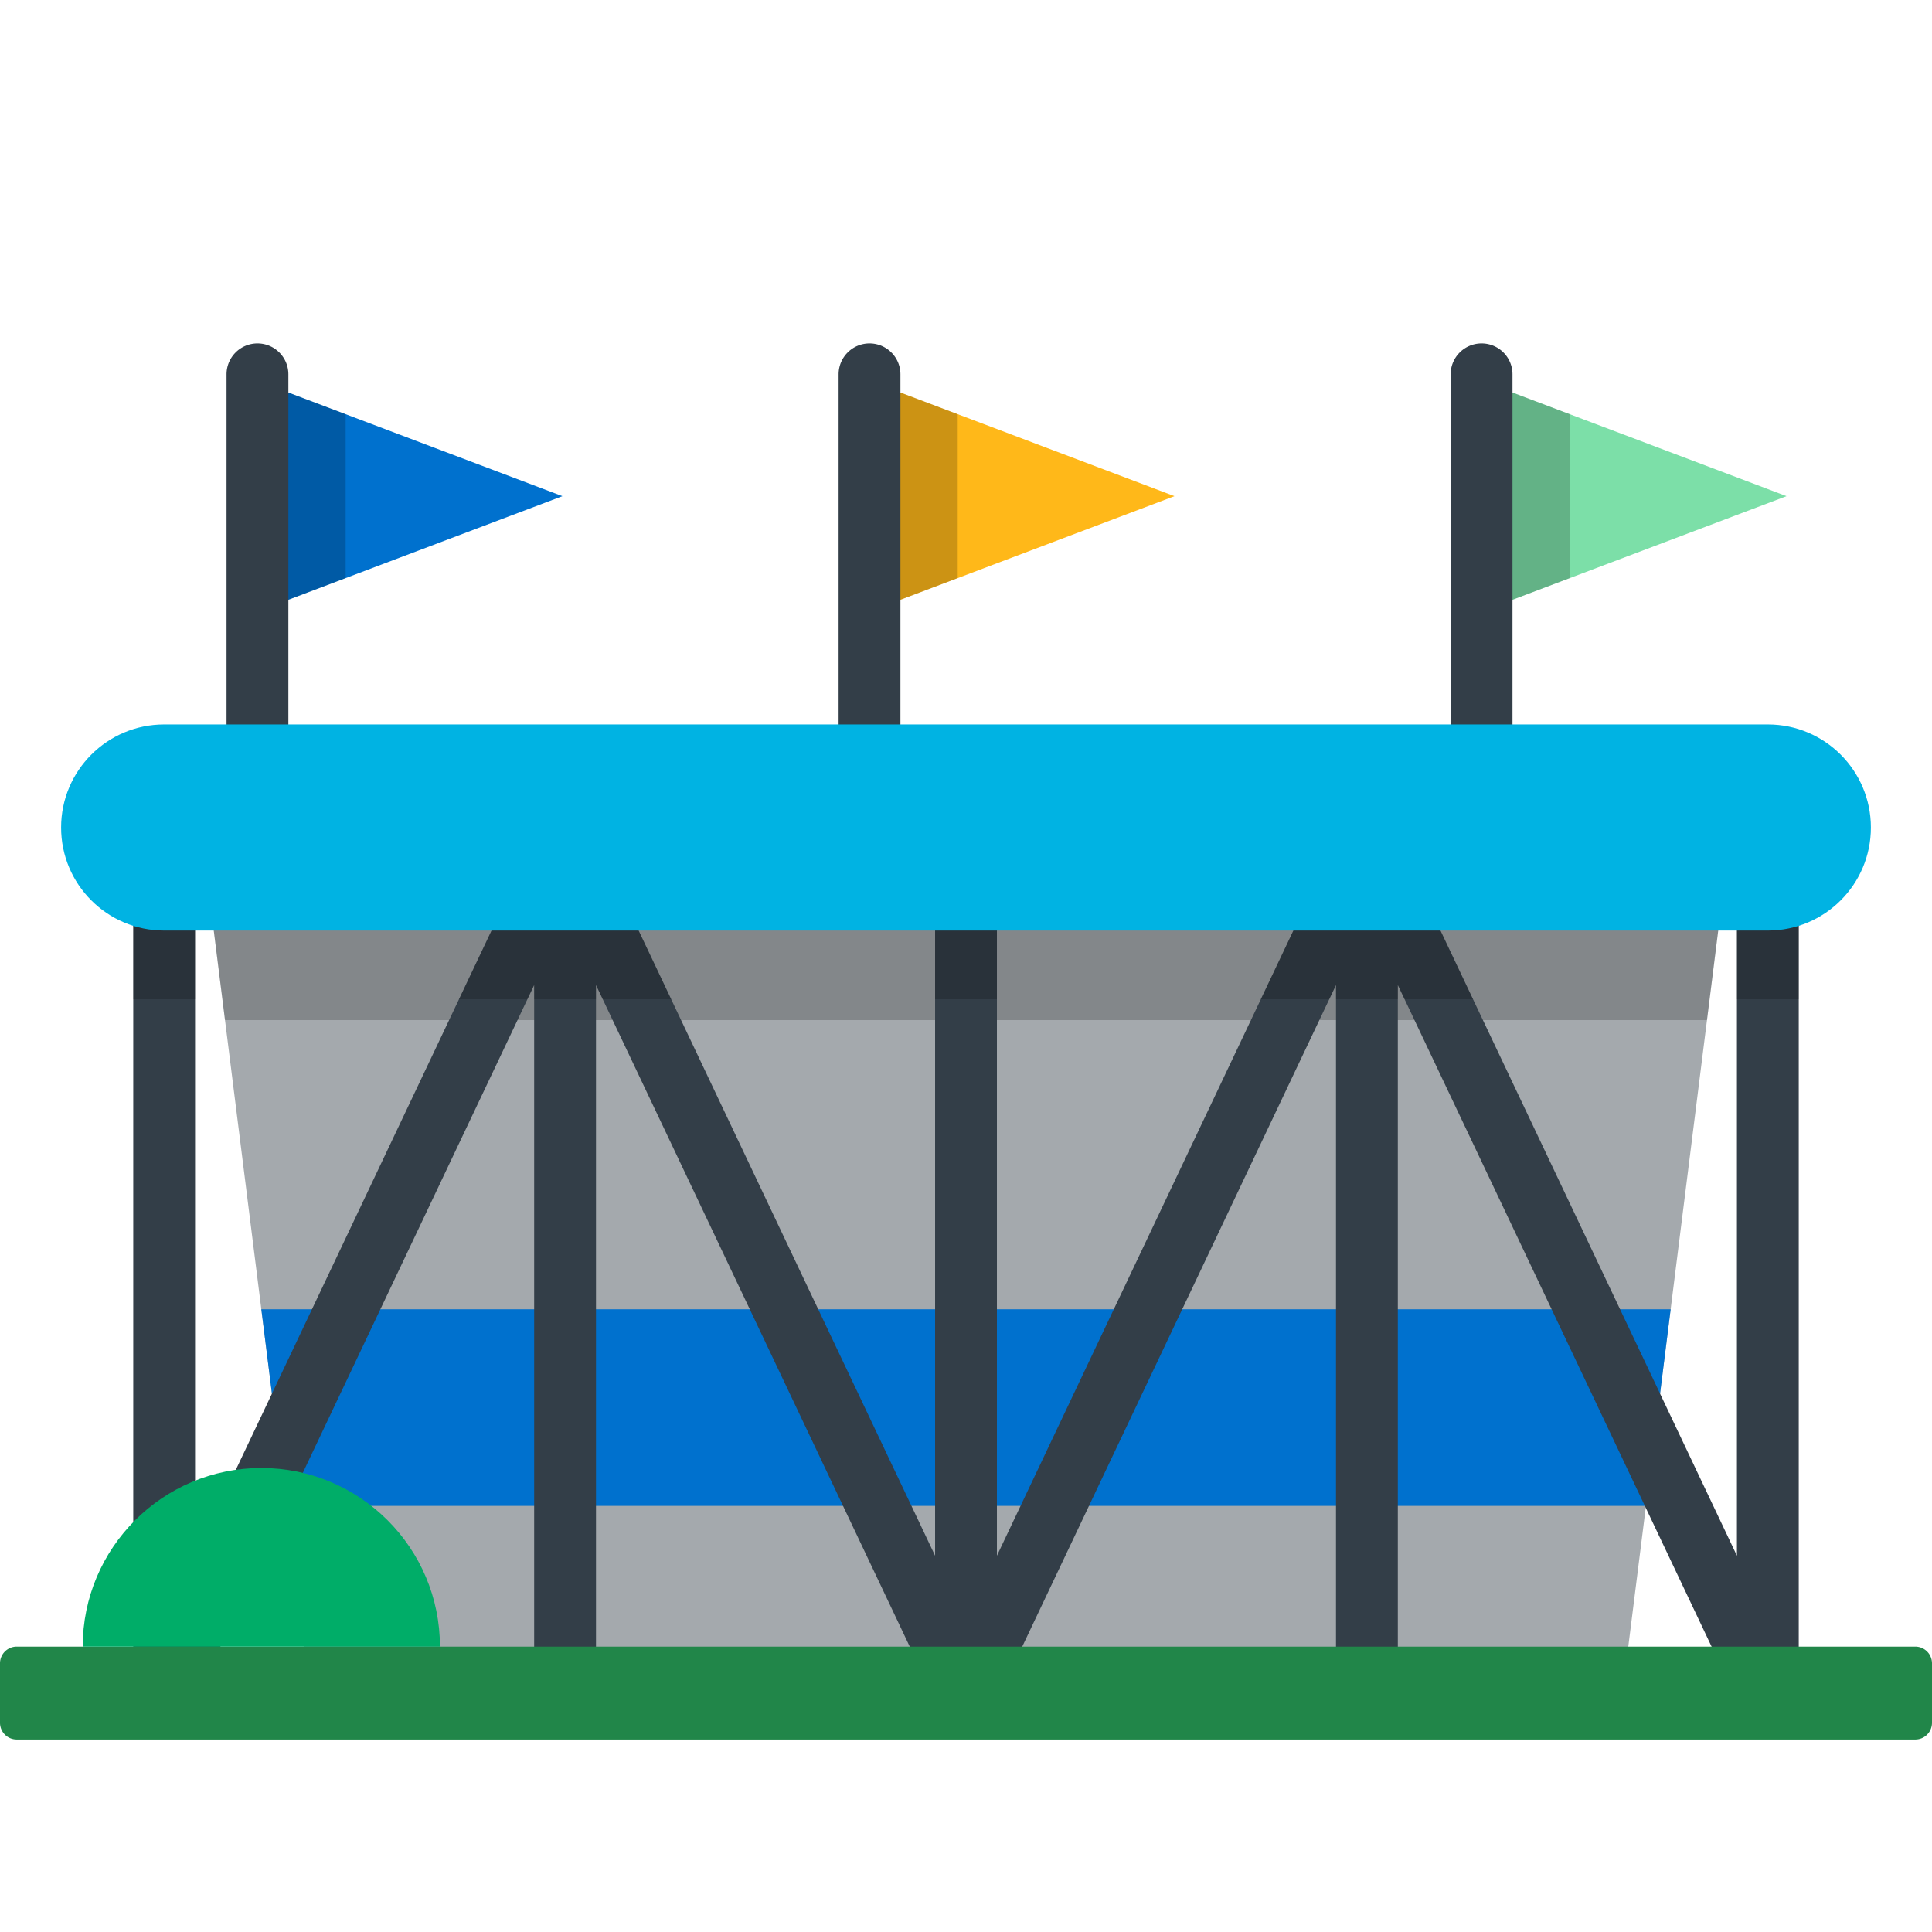
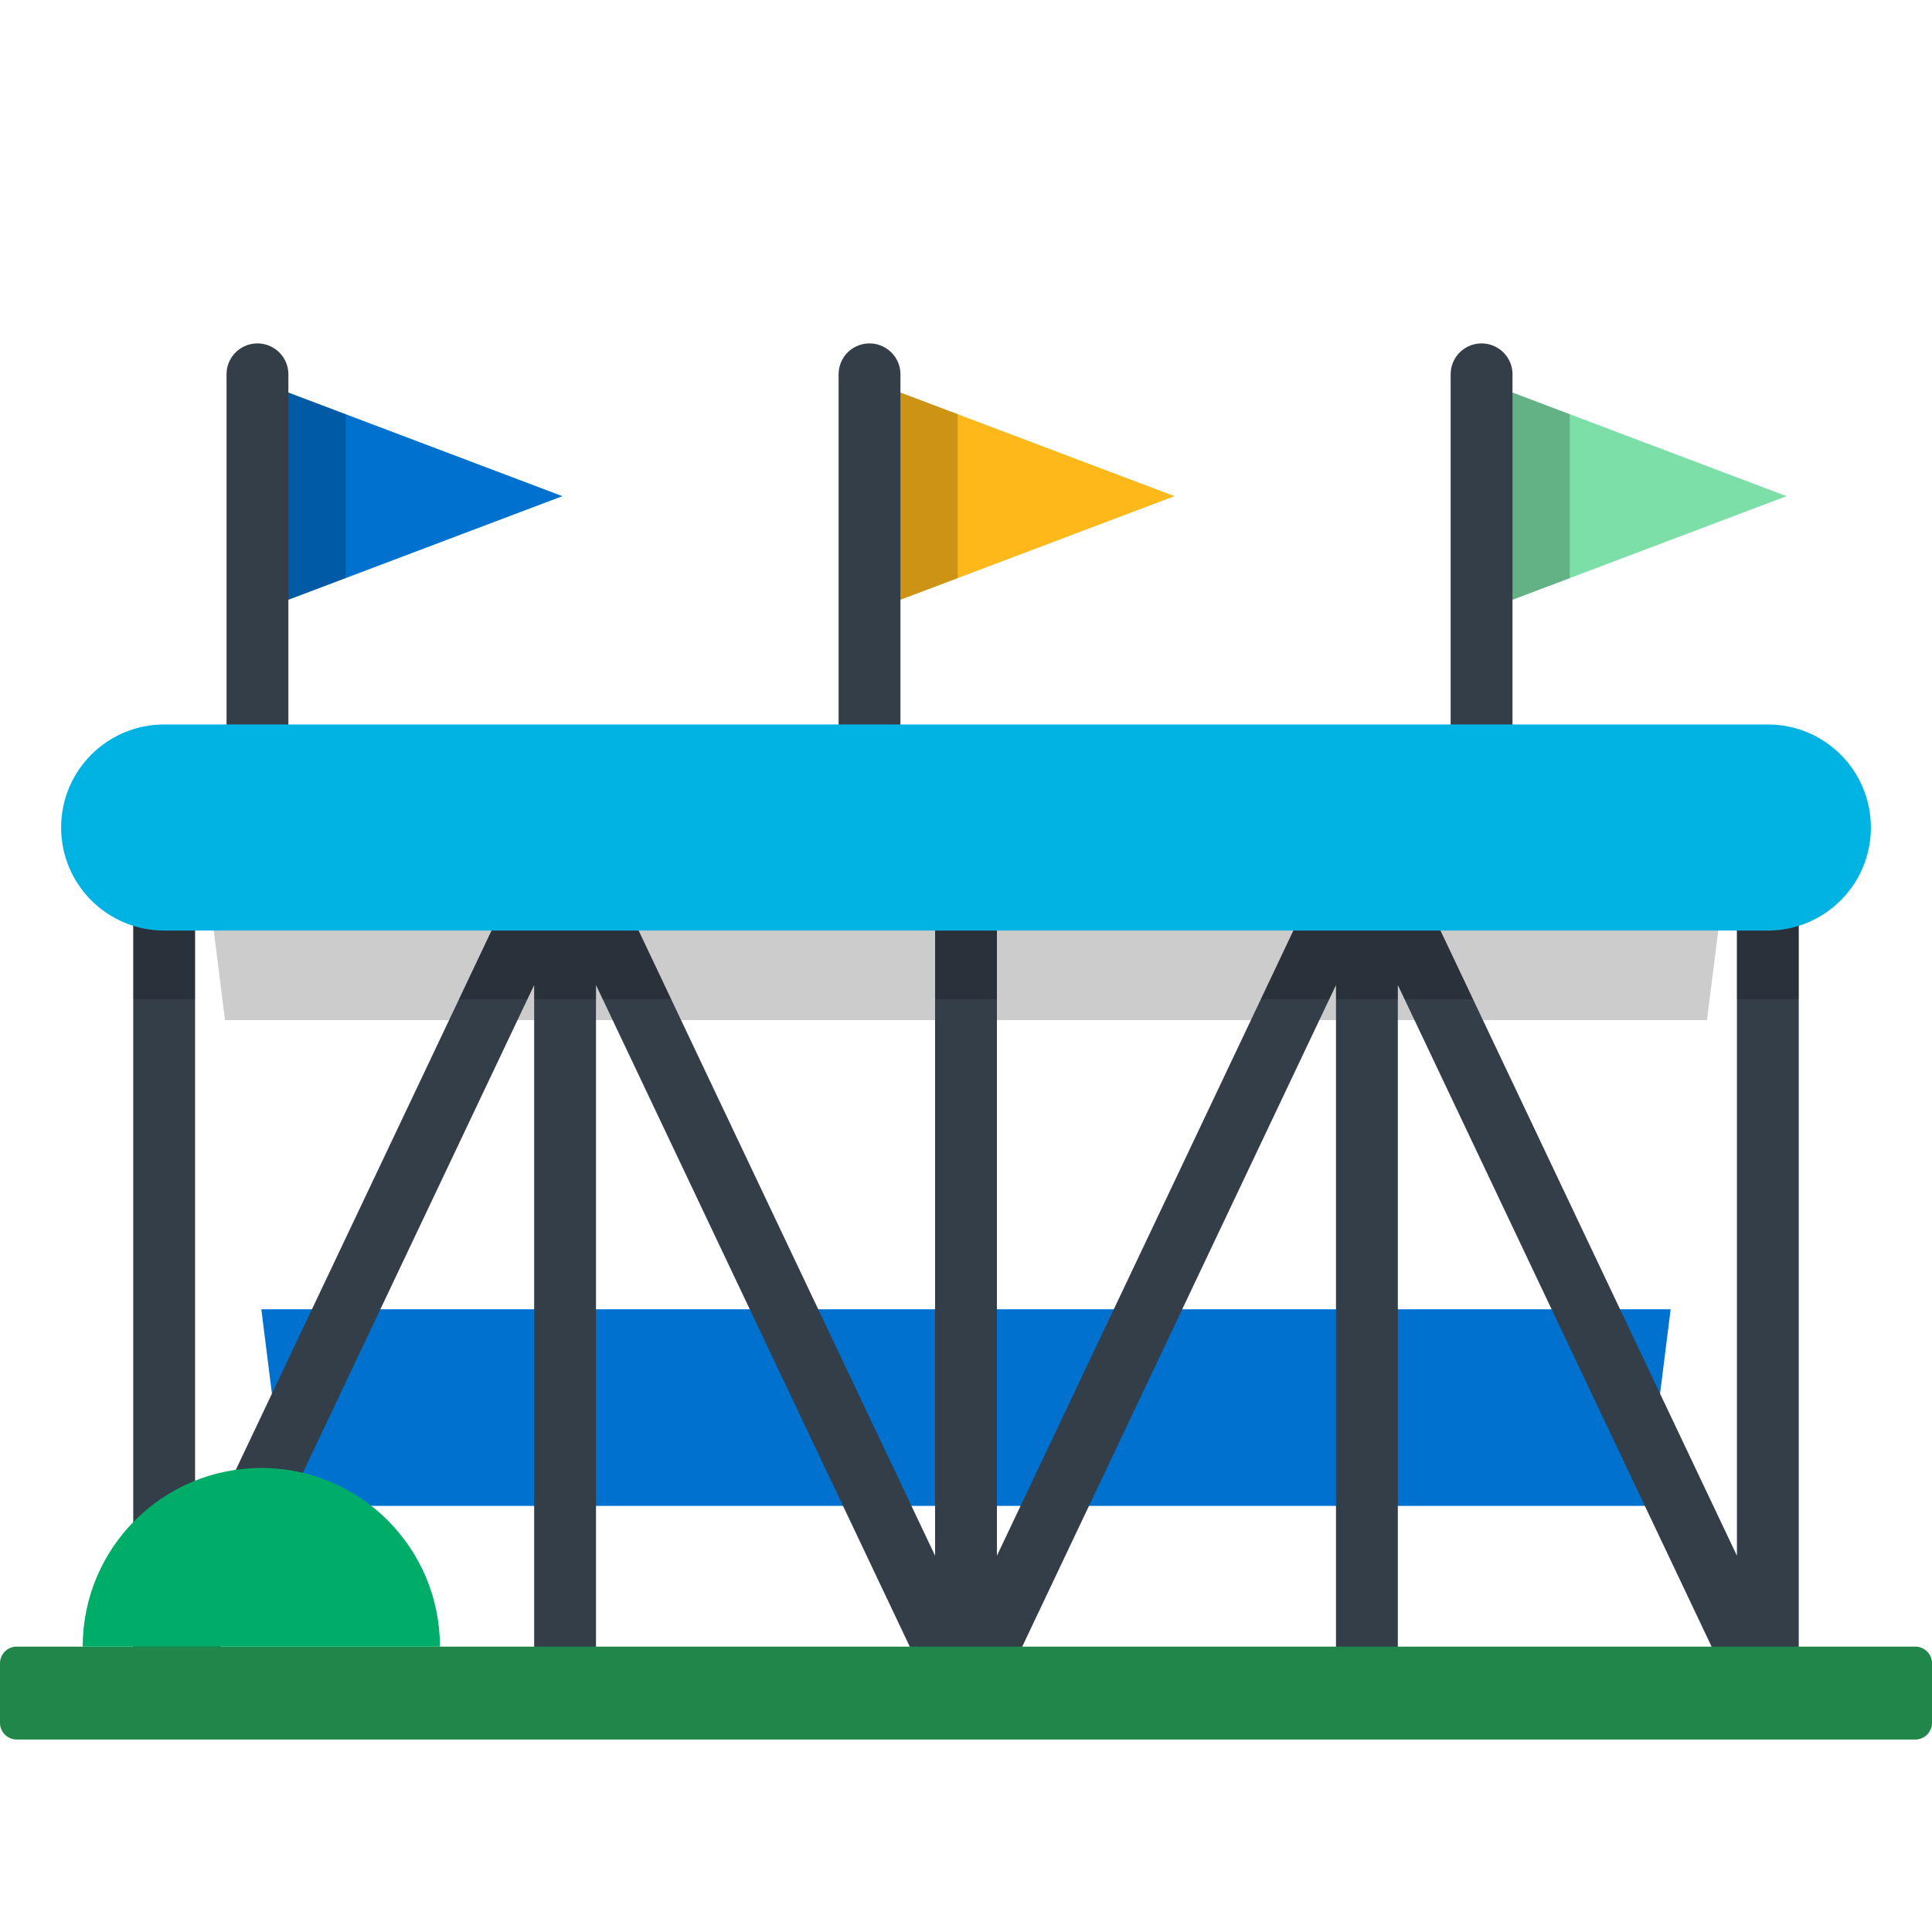
<svg xmlns="http://www.w3.org/2000/svg" viewBox="0 -20 512 512">
  <path fill="#0071ce" d="M149.043 111.487L68.229 80.934v61.105z" />
  <path opacity=".2" d="M68.229 80.934v61.105l23.372-8.836V89.77z" />
  <path d="M68.229 189.35a8.192 8.192 0 0 1-8.193-8.193V79.205c0-4.525 3.667-8.193 8.193-8.193s8.193 3.668 8.193 8.193v101.952a8.193 8.193 0 0 1-8.193 8.193z" fill="#333e48" />
  <path fill="#ffb819" d="M311.246 111.487l-80.815-30.553v61.105z" />
  <path opacity=".2" d="M230.431 80.934v61.105l23.373-8.836V89.77z" />
  <path d="M230.431 189.35a8.192 8.192 0 0 1-8.193-8.193V79.205c0-4.525 3.667-8.193 8.193-8.193s8.193 3.668 8.193 8.193v101.952a8.193 8.193 0 0 1-8.193 8.193z" fill="#333e48" />
  <path fill="#7cdfa8" d="M473.448 111.487l-80.815-30.553v61.105z" />
-   <path opacity=".2" d="M392.633 80.934v61.105l23.373-8.836V89.77z" />
+   <path opacity=".2" d="M392.633 80.934v61.105l23.373-8.836V89.77" />
  <path d="M392.633 189.35a8.192 8.192 0 0 1-8.193-8.193V79.205c0-4.525 3.667-8.193 8.193-8.193s8.193 3.668 8.193 8.193v101.952a8.193 8.193 0 0 1-8.193 8.193z" fill="#333e48" />
-   <path fill="#a4a9ad" d="M456.319 218.869H55.676l26.354 209.81h347.936z" />
  <path fill="#0071ce" d="M69.254 326.971L75.8 379.08h360.395l6.545-52.109z" />
  <path opacity=".2" d="M55.676 218.869l3.953 31.471h392.738l3.952-31.471z" />
  <path d="M460.304 204.635v187.648l-90.653-191.158-7.402 3.511-7.402-3.511-90.653 191.158V204.635h-16.385v187.648l-90.653-191.158-7.402 3.511-7.402-3.511-90.656 191.158V204.635H35.311v224.043a8.193 8.193 0 0 0 15.595 3.511l90.653-191.158v187.648h16.385V241.031l90.653 191.158a8.19 8.19 0 0 0 14.804 0l90.653-191.158v187.648h16.385V241.031l90.653 191.158a8.194 8.194 0 0 0 15.595-3.511V204.635h-16.383z" fill="#333e48" />
  <path d="M247.807 244.803h16.385v-25.935h-16.385v25.935zm-212.496 0h16.385v-25.935H35.311v25.935zm98.624-25.934l-12.3 25.935h18.135l1.789-3.773v3.773h16.385v-3.773l1.789 3.773h18.134l-12.3-25.935h-31.632zm326.369 0v25.935h16.385v-25.935h-16.385zm-113.873 0l-12.298 25.935h18.134l1.789-3.773v3.773h16.385v-3.773l1.789 3.773h18.134l-12.298-25.935h-31.635z" opacity=".2" />
  <path d="M468.496 226.609H43.504c-15.082 0-27.309-12.227-27.309-27.309s12.227-27.309 27.309-27.309h424.992c15.082 0 27.309 12.227 27.309 27.309s-12.228 27.309-27.309 27.309z" fill="#00b3e3" />
  <path d="M512 436.574a4.425 4.425 0 0 1-4.412 4.413H4.412A4.425 4.425 0 0 1 0 436.574v-15.791a4.425 4.425 0 0 1 4.412-4.413h503.176a4.425 4.425 0 0 1 4.412 4.413v15.791z" fill="#218649" />
  <path d="M116.59 416.369c0-26.143-21.193-47.336-47.336-47.336s-47.336 21.193-47.336 47.336h94.672z" fill="#00ad68" />
</svg>